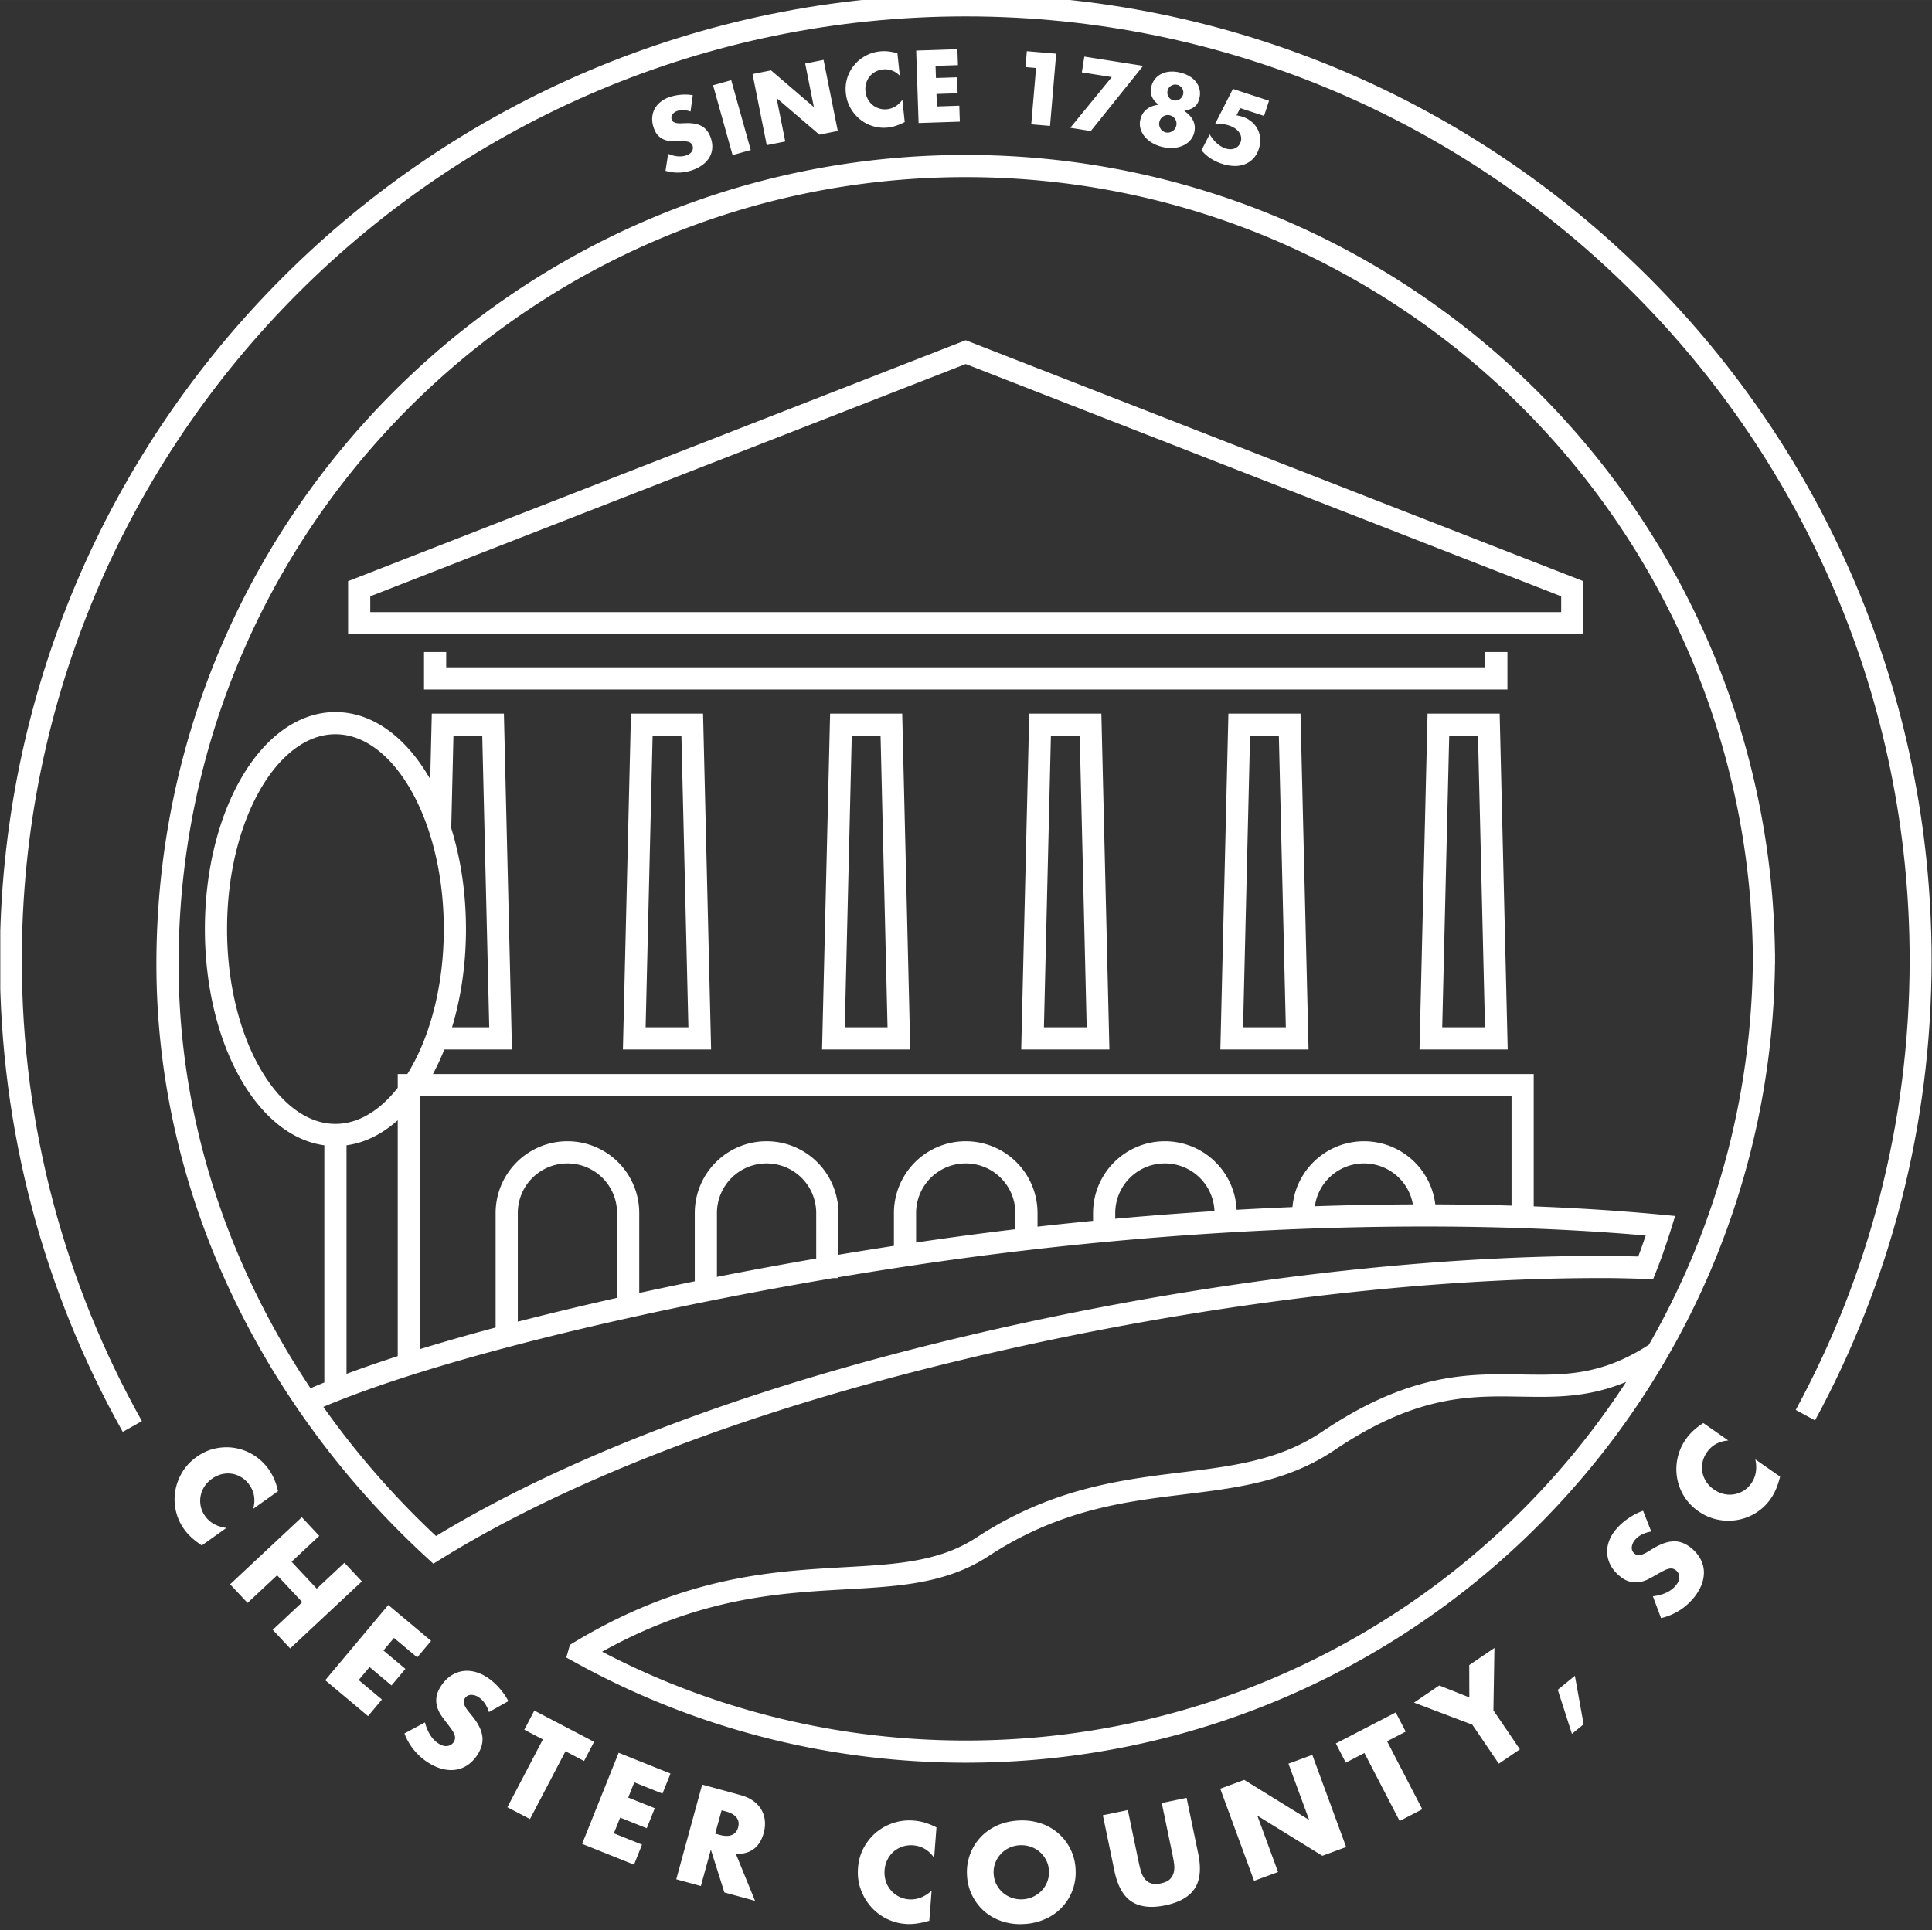
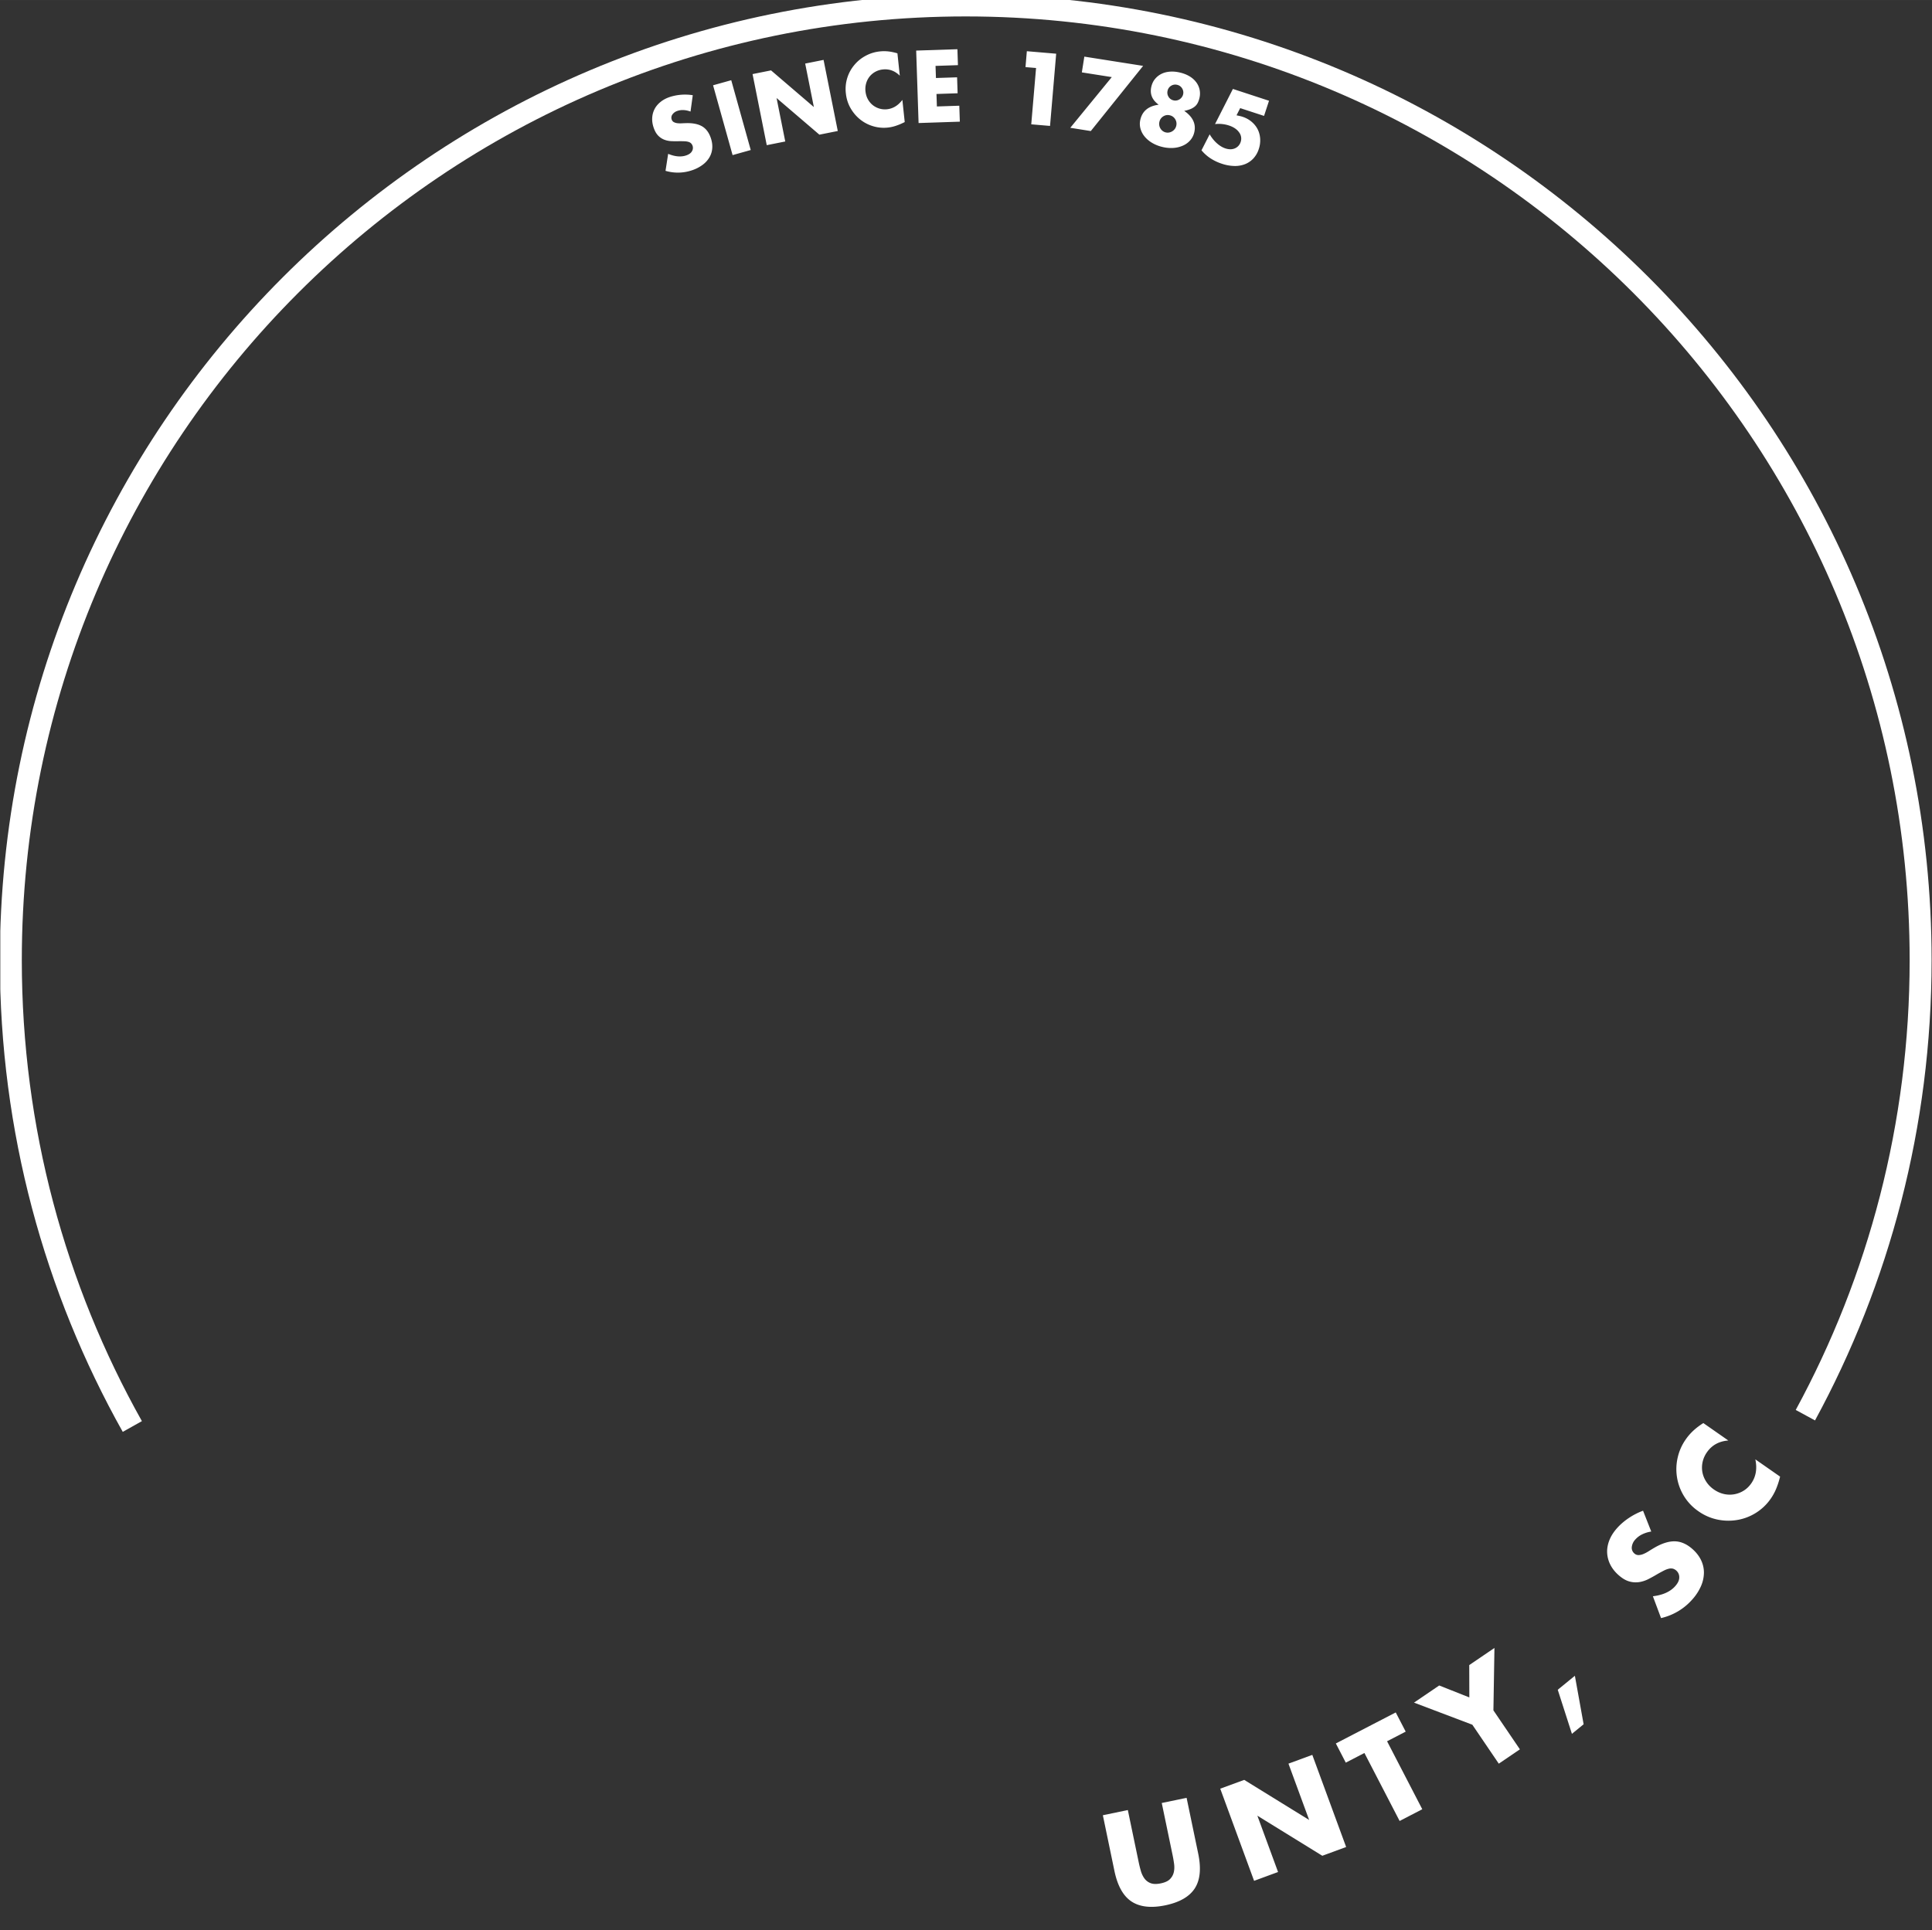
<svg xmlns="http://www.w3.org/2000/svg" width="144.728" height="144.635" viewBox="0 0 38.293 38.268">
  <rect x="0" y="0" width="38.293" height="38.268" fill="#333333" stroke="none" />
  <defs>
    <clipPath id="a" clipPathUnits="userSpaceOnUse">
-       <path d="M26.057 553.714h108.837v108.837H26.057z" />
-     </clipPath>
+       </clipPath>
    <clipPath id="b" clipPathUnits="userSpaceOnUse">
-       <path d="M26.082 553.714h108.546V662.19H26.082z" />
-     </clipPath>
+       </clipPath>
    <clipPath id="c" clipPathUnits="userSpaceOnUse">
      <path d="M26.057 553.714h108.837v108.837H26.057z" />
    </clipPath>
    <clipPath id="d" clipPathUnits="userSpaceOnUse">
      <path d="M26.082 553.714h108.546V662.19H26.082z" />
    </clipPath>
    <clipPath id="e" clipPathUnits="userSpaceOnUse">
-       <path d="M26.057 553.714h108.837v108.837H26.057z" />
-     </clipPath>
+       </clipPath>
  </defs>
  <g clip-path="url(#a)" transform="matrix(.353 0 0 -.353 -9.201 233.606)" style="display:inline">
    <path style="fill:#fff;fill-opacity:1;fill-rule:nonzero;stroke:none" d="M40.282 577.036c.137.505.065.955-.218 1.352a1.5 1.5 0 0 1-.441.417c-.17.104-.347.17-.533.2-.185.03-.375.022-.57-.024a1.56 1.56 0 0 1-.554-.256 1.579 1.579 0 0 1-.428-.444 1.472 1.472 0 0 1-.2-1.106c.041-.192.122-.374.244-.545.266-.373.664-.595 1.193-.667l-1.381-.984-.127.09c-.19.133-.356.267-.496.4-.14.134-.264.276-.371.427-.22.31-.374.648-.458 1.016a2.857 2.857 0 0 0-.04 1.102c.058.367.186.72.385 1.06.198.338.47.63.816.876.345.247.708.408 1.088.483.38.076.75.08 1.113.012a2.925 2.925 0 0 0 1.841-1.18c.127-.178.233-.368.319-.568.085-.199.155-.422.212-.669l-1.394-.992M42.437 574.065l1.413-1.511 1.554 1.453.979-1.046-4.026-3.766-.979 1.046 1.66 1.554-1.413 1.51-1.66-1.552-.98 1.046 4.026 3.766.98-1.047-1.554-1.453M49.492 568.69l-1.306 1.095-.591-.706 1.233-1.033-.78-.93-1.233 1.033-.61-.729 1.305-1.094-.779-.93-2.404 2.014 3.54 4.225 2.404-2.014-.78-.93M53.517 565.622c-.06.192-.137.356-.233.493a1.241 1.241 0 0 1-.326.328.73.73 0 0 1-.45.143.41.41 0 0 1-.337-.188.343.343 0 0 1-.061-.25.775.775 0 0 1 .1-.265c.053-.09.12-.184.2-.278.08-.095.159-.191.234-.289.303-.39.471-.753.507-1.09.036-.337-.063-.68-.296-1.03a1.99 1.99 0 0 0-.545-.558 1.603 1.603 0 0 0-.674-.258 1.915 1.915 0 0 0-.77.058c-.27.073-.546.202-.826.389a3.322 3.322 0 0 0-1.266 1.593l1.153.62a2.48 2.48 0 0 1 .293-.706c.123-.194.27-.348.44-.461.194-.13.369-.183.524-.157a.49.49 0 0 1 .429.412c.01.067 0 .14-.028.22-.029.082-.076.17-.143.268-.067.097-.15.212-.25.343a7.842 7.842 0 0 0-.345.463 1.719 1.719 0 0 0-.239.499c-.05.174-.062.36-.034.555.028.195.118.406.27.633.151.227.326.407.524.542.198.134.41.222.633.263.224.04.459.032.704-.027a2.27 2.27 0 0 0 .732-.33c.228-.152.444-.342.649-.57.205-.228.38-.479.526-.752l-1.095-.613M57.816 563.42l-1.994-3.808-1.27.664 1.995 3.809-1.043.545.563 1.076 3.355-1.757-.563-1.075-1.043.546M63.261 561.042l-1.581.634-.343-.856 1.493-.597-.451-1.127-1.493.598-.354-.882 1.581-.634-.45-1.126-2.912 1.167 2.05 5.117 2.912-1.168-.452-1.126" />
  </g>
  <g clip-path="url(#b)" transform="matrix(.353 0 0 -.353 -9.201 233.606)" style="display:inline">
    <path style="fill:#fff;fill-opacity:1;fill-rule:nonzero;stroke:none" d="m66.223 558.794.26-.072c.273-.074.498-.075.675-.002.176.073.294.215.351.427.058.212.03.394-.085.546-.115.153-.309.267-.582.342l-.26.07-.36-1.31zm2.235-3.772-1.72.47-.76 2.406-.56-2.045-1.382.378 1.455 5.317 2.15-.588c.297-.081.543-.195.74-.343.198-.147.347-.316.45-.506.102-.19.162-.393.181-.61a1.886 1.886 0 0 0-.064-.665c-.11-.404-.298-.705-.562-.904-.264-.197-.598-.29-1.003-.274l1.075-2.636M78.516 557.438c-.3.43-.693.662-1.179.7a1.492 1.492 0 0 1-1.097-.353 1.472 1.472 0 0 1-.347-.453 1.576 1.576 0 0 1-.159-.59 1.6 1.6 0 0 1 .067-.614 1.465 1.465 0 0 1 1.296-1.023c.457-.034.883.128 1.277.49l-.13-1.692-.15-.04a4.286 4.286 0 0 0-.625-.125 2.848 2.848 0 0 0-1.639.287 2.86 2.86 0 0 0-.872.676 3.02 3.02 0 0 0-.567.975c-.132.37-.183.765-.15 1.188.032.423.14.804.326 1.145.185.34.42.628.704.862.284.235.607.41.968.527.36.117.733.16 1.117.13.219-.016.432-.055.64-.118.208-.062.425-.15.65-.266l-.13-1.706M81.858 556.535c.013-.219.066-.419.16-.599a1.513 1.513 0 0 1 .875-.75c.191-.065.392-.091.601-.079a1.58 1.58 0 0 1 1.066.495 1.476 1.476 0 0 1 .4 1.115c-.013.219-.066.418-.16.598a1.511 1.511 0 0 1-.882.75c-.192.064-.393.09-.602.078a1.584 1.584 0 0 1-.588-.147 1.53 1.53 0 0 1-.781-.848 1.469 1.469 0 0 1-.09-.613zm-1.496-.088a2.859 2.859 0 0 0 .733 2.115c.252.279.56.503.923.673.363.17.77.268 1.217.295.443.026.855-.024 1.24-.15a2.837 2.837 0 0 0 1.982-2.575 2.885 2.885 0 0 0-.16-1.156 2.829 2.829 0 0 0-1.508-1.634 3.307 3.307 0 0 0-1.214-.294 3.297 3.297 0 0 0-1.243.15c-.38.127-.712.314-.996.56a2.856 2.856 0 0 0-.974 2.016" />
  </g>
  <g clip-path="url(#c)" transform="matrix(.353 0 0 -.353 -9.201 233.606)">
    <path style="fill:#fff;fill-opacity:1;fill-rule:nonzero;stroke:none" d="m89.391 560.119.611-2.935c.033-.157.072-.317.119-.48.046-.162.113-.303.2-.424a.762.762 0 0 1 .35-.267c.147-.057.337-.06.57-.012.235.049.406.127.515.238.109.11.18.237.215.384.034.146.04.303.018.47-.023.168-.05.33-.083.488l-.61 2.934 1.395.29.651-3.128c.175-.84.11-1.493-.193-1.96-.304-.466-.855-.781-1.651-.948-.798-.165-1.429-.095-1.896.211-.467.306-.788.88-.963 1.719l-.65 3.128 1.402.292M96.48 556.144l-1.9 5.175 1.346.494 3.646-2.251-1.162 3.163 1.339.492 1.9-5.174-1.338-.492-3.647 2.251 1.162-3.163-1.345-.495M103.947 563.982l1.977-3.818-1.272-.659-1.977 3.818-1.046-.542-.558 1.078 3.363 1.742.559-1.078-1.046-.541M108.732 564.912l-3.273 1.24 1.415.962 1.692-.67-.005 1.816 1.415.962-.058-3.505 1.487-2.189-1.185-.805-1.487 2.19M113.53 566.874l.962.786.491-2.724-.657-.537-.796 2.475M118.78 575.76a1.789 1.789 0 0 1-.521-.163 1.247 1.247 0 0 1-.369-.279.739.739 0 0 1-.202-.427.41.41 0 0 1 .141-.359.34.34 0 0 1 .239-.094.744.744 0 0 1 .276.063c.098.041.199.094.304.162.104.066.21.13.316.192.428.247.81.365 1.15.355.338-.01.665-.154.979-.432.211-.187.372-.393.48-.616.109-.223.163-.457.165-.702a1.935 1.935 0 0 0-.161-.756 2.809 2.809 0 0 0-.498-.765 3.316 3.316 0 0 0-1.749-1.04l-.458 1.226c.284.035.53.1.74.196.207.095.38.22.515.373.155.175.23.341.226.498a.487.487 0 0 1-.16.37.494.494 0 0 1-.19.111.471.471 0 0 1-.223.002 1.165 1.165 0 0 1-.284-.105 8.975 8.975 0 0 1-.374-.202 8.022 8.022 0 0 0-.505-.28 1.718 1.718 0 0 0-.526-.169 1.3 1.3 0 0 0-.554.042c-.19.054-.387.171-.592.352-.204.18-.36.38-.466.593a1.653 1.653 0 0 0-.175.663c-.01.227.03.459.121.694.091.235.234.462.428.681.18.204.397.393.65.565.255.173.526.313.817.42l.46-1.168M123.108 580.873c-.522-.04-.922-.26-1.201-.66a1.51 1.51 0 0 1-.245-.555 1.45 1.45 0 0 1-.009-.57c.035-.184.106-.36.215-.528.108-.168.25-.313.426-.436.18-.126.368-.21.563-.255a1.472 1.472 0 0 1 1.11.185c.167.103.31.24.43.413.262.375.338.824.228 1.347l1.39-.97-.04-.15a4.314 4.314 0 0 0-.211-.602 3.014 3.014 0 0 0-.278-.492 2.833 2.833 0 0 0-.802-.773 2.842 2.842 0 0 0-1.025-.408 3.008 3.008 0 0 0-1.128.007 2.839 2.839 0 0 0-1.1.473 2.82 2.82 0 0 0-.82.863 2.887 2.887 0 0 0-.348 2.146c.083.37.234.713.455 1.028.125.18.268.344.427.491.16.148.347.29.56.425l1.403-.979M64.837 655.509c-.14.05-.27.078-.395.083a.913.913 0 0 1-.338-.046.541.541 0 0 1-.284-.202.301.301 0 0 1-.04-.282.25.25 0 0 1 .12-.147.563.563 0 0 1 .201-.06c.077-.009.162-.011.254-.006.091.005.183.008.274.01.364.005.653-.058.868-.187.215-.13.372-.34.474-.633.069-.197.098-.387.087-.57a1.18 1.18 0 0 0-.148-.512 1.422 1.422 0 0 0-.378-.428 2.084 2.084 0 0 0-.597-.313 2.455 2.455 0 0 0-1.502-.036l.148.954c.196-.08.378-.128.547-.141.169-.014.324.004.467.053.164.057.272.137.326.24a.362.362 0 0 1-.052.436.343.343 0 0 1-.142.082.863.863 0 0 1-.221.035 5.864 5.864 0 0 1-.314.005 6.06 6.06 0 0 0-.427.003 1.257 1.257 0 0 0-.4.081.962.962 0 0 0-.342.227c-.102.103-.187.25-.253.44-.066.191-.094.374-.085.551.009.176.051.34.127.49.075.15.185.285.329.403.143.119.317.214.521.284a2.785 2.785 0 0 0 1.301.104l-.126-.919M67.123 657.27l1.095-3.922-1.019-.285-1.096 3.921 1.02.285M69.117 653.62l-.797 3.993 1.038.208 2.404-2.059-.487 2.442 1.032.206.798-3.993-1.033-.206-2.404 2.058.488-2.441-1.039-.207M76.587 657.523c-.275.271-.591.388-.95.35a1.117 1.117 0 0 1-.428-.133 1.075 1.075 0 0 1-.321-.27 1.076 1.076 0 0 1-.19-.376 1.155 1.155 0 0 1-.037-.45c.017-.16.06-.306.13-.436s.16-.24.269-.33a1.098 1.098 0 0 1 .81-.24c.336.036.624.211.862.526l.132-1.246-.103-.049a3.112 3.112 0 0 0-.437-.174 2.098 2.098 0 0 0-1.23-.011 2.109 2.109 0 0 0-.724.374c-.215.17-.396.381-.542.632-.146.25-.236.532-.269.843a2.09 2.09 0 0 0 .48 1.596c.174.209.385.38.632.512.246.133.511.215.794.245.161.017.321.017.48 0 .16-.018.33-.054.509-.107l.133-1.256M79.852 658.115l-1.258-.042.023-.68 1.187.039.03-.896-1.187-.04.023-.701 1.258.042.03-.896-2.316-.077-.135 4.069 2.315.077.03-.895M84.237 657.955l-.592.05.076.893 1.647-.14-.345-4.056-1.055.09.27 3.163M88.49 657.444l-1.681.265.14.885 3.301-.52-2.938-3.66-1.152.183 2.33 2.847M91.624 656.683a.443.443 0 0 1 .051-.342.43.43 0 0 1 .28-.203.409.409 0 0 1 .181-.005.456.456 0 0 1 .285.181.437.437 0 0 1 .021.492.429.429 0 0 1-.278.203.433.433 0 0 1-.34-.051.428.428 0 0 1-.2-.275zm-.458-1.744a.497.497 0 0 1 .178-.518.46.46 0 0 1 .367-.088.52.52 0 0 1 .317.196c.038.051.065.11.081.177a.474.474 0 0 1-.058.373.469.469 0 0 1-.3.219.466.466 0 0 1-.369-.058.473.473 0 0 1-.216-.301zm-.043.954c-.372.271-.509.611-.41 1.021.04.168.11.312.21.43.099.119.218.213.359.283.141.07.3.11.48.123.179.013.368-.005.567-.053.2-.048.377-.118.53-.211a1.27 1.27 0 0 0 .37-.328 1.05 1.05 0 0 0 .182-.894 1.179 1.179 0 0 0-.098-.273.648.648 0 0 0-.162-.2.942.942 0 0 0-.246-.144 1.864 1.864 0 0 0-.348-.099c.488-.34.676-.744.563-1.213a1.02 1.02 0 0 0-.225-.44 1.169 1.169 0 0 0-.405-.297 1.585 1.585 0 0 0-.537-.132 2.033 2.033 0 0 0-.629.057 2.028 2.028 0 0 0-.574.23c-.17.102-.31.222-.422.36a1.19 1.19 0 0 0-.23.45 1.014 1.014 0 0 0-.002.5c.115.48.457.756 1.027.83M97.04 655.264l-1.34.438-.206-.404.175-.038a1.7 1.7 0 0 0 .162-.044c.195-.064.365-.158.51-.281.146-.123.259-.264.34-.423.08-.159.127-.333.14-.524a1.524 1.524 0 0 0-.077-.583 1.405 1.405 0 0 0-.3-.526 1.286 1.286 0 0 0-.466-.322 1.55 1.55 0 0 0-.603-.105 2.367 2.367 0 0 0-.703.126 2.678 2.678 0 0 0-.637.302 2.278 2.278 0 0 0-.508.453l.458.896c.123-.203.26-.373.414-.508.152-.135.31-.229.47-.282.205-.066.386-.064.542.007a.57.57 0 0 1 .315.355.58.58 0 0 1-.09.544c-.121.17-.312.298-.573.383a1.836 1.836 0 0 1-.776.077l1.004 1.974 2.028-.664-.28-.852" />
  </g>
  <g clip-path="url(#d)" transform="matrix(.353 0 0 -.353 -9.201 233.606)">
    <path style="fill:none;stroke:#fff;stroke-width:2.97;stroke-linecap:butt;stroke-linejoin:miter;stroke-miterlimit:10;stroke-dasharray:none;stroke-opacity:1" d="M17.923 67.339C7.454 86.003 1.485 107.53 1.485 130.452c0 71.352 57.843 129.195 129.195 129.195 71.352 0 129.195-57.843 129.195-129.195 0-22.298-5.649-43.276-15.593-61.582" transform="matrix(.415 0 0 .415 26.057 553.714)" />
  </g>
  <g clip-path="url(#e)" transform="matrix(.353 0 0 -.353 -9.201 233.606)" style="display:inline">
    <path style="fill:none;stroke:#fff;stroke-width:3;stroke-linecap:butt;stroke-linejoin:miter;stroke-miterlimit:10;stroke-dasharray:none;stroke-opacity:1" d="M48.616 176.048v4.665l82.064 32.017 82.064-32.017v-4.665zm153.855-3.905v-3.57H58.889v3.57m35.804-52.281h-8.859l1.016 42.443h6.827zm26.944 0h-8.859l1.016 42.443h6.827zm26.945 0h-8.859l1.016 42.443h6.827zm26.944 0h-8.859l1.016 42.443h6.827zm26.945 0h-8.859l1.016 42.443h6.827zm-80.006-29.56v5.925a8.215 8.215 0 0 0 16.43 0v-3.765m10.514.72v3.045a8.215 8.215 0 0 0 8.215 8.215 8.215 8.215 0 0 0 8.216-8.215m10.514 0a8.215 8.215 0 0 0 16.43 0M55.333 75.364v38.174h150.694V95.524M58.889 119.862h8.86l-1.017 42.443h-6.827l-.34-14.217m52.386-60.666v8.805a8.215 8.215 0 0 1-8.215 8.215 8.215 8.215 0 0 1-8.216-8.215V85.982m-10.514-2.88v13.125a8.215 8.215 0 0 1-16.43 0V79.502m170.104 50.413c0 59.646-48.353 107.999-108 107.999s-108-48.353-108-107.999c0-31.399 14.761-59.635 36.148-79.27 14.923 9.257 36.74 18.482 65.436 25.798 32.917 8.393 66.472 12.589 93.307 12.482 2.23-.009 5.107-.116 5.107-.116 1.051 2.604 2.004 5.701 2.004 5.701-27.621 2.621-63.815 1.612-99.535-3.613-31.138-4.556-66.295-12.489-83.659-20.258m20.076 64.015c0-15.388-7.236-27.864-16.162-27.864-8.926 0-16.161 12.476-16.161 27.864 0 15.39 7.235 27.866 16.161 27.866 8.926 0 16.162-12.476 16.162-27.866zM45.402 106.79V72.807m178.827 4.535c-15.307-10.171-23.329 2.312-44.481-11.945-13.088-8.822-28.429-2.313-46.789-14.334-12.655-8.284-29.223 1.034-54.548-14.249l-.001-.003c15.488-8.583 33.308-13.469 52.27-13.469 59.647 0 108 48.353 108 107.999" transform="matrix(.415 0 0 .415 26.057 553.714)" />
  </g>
</svg>